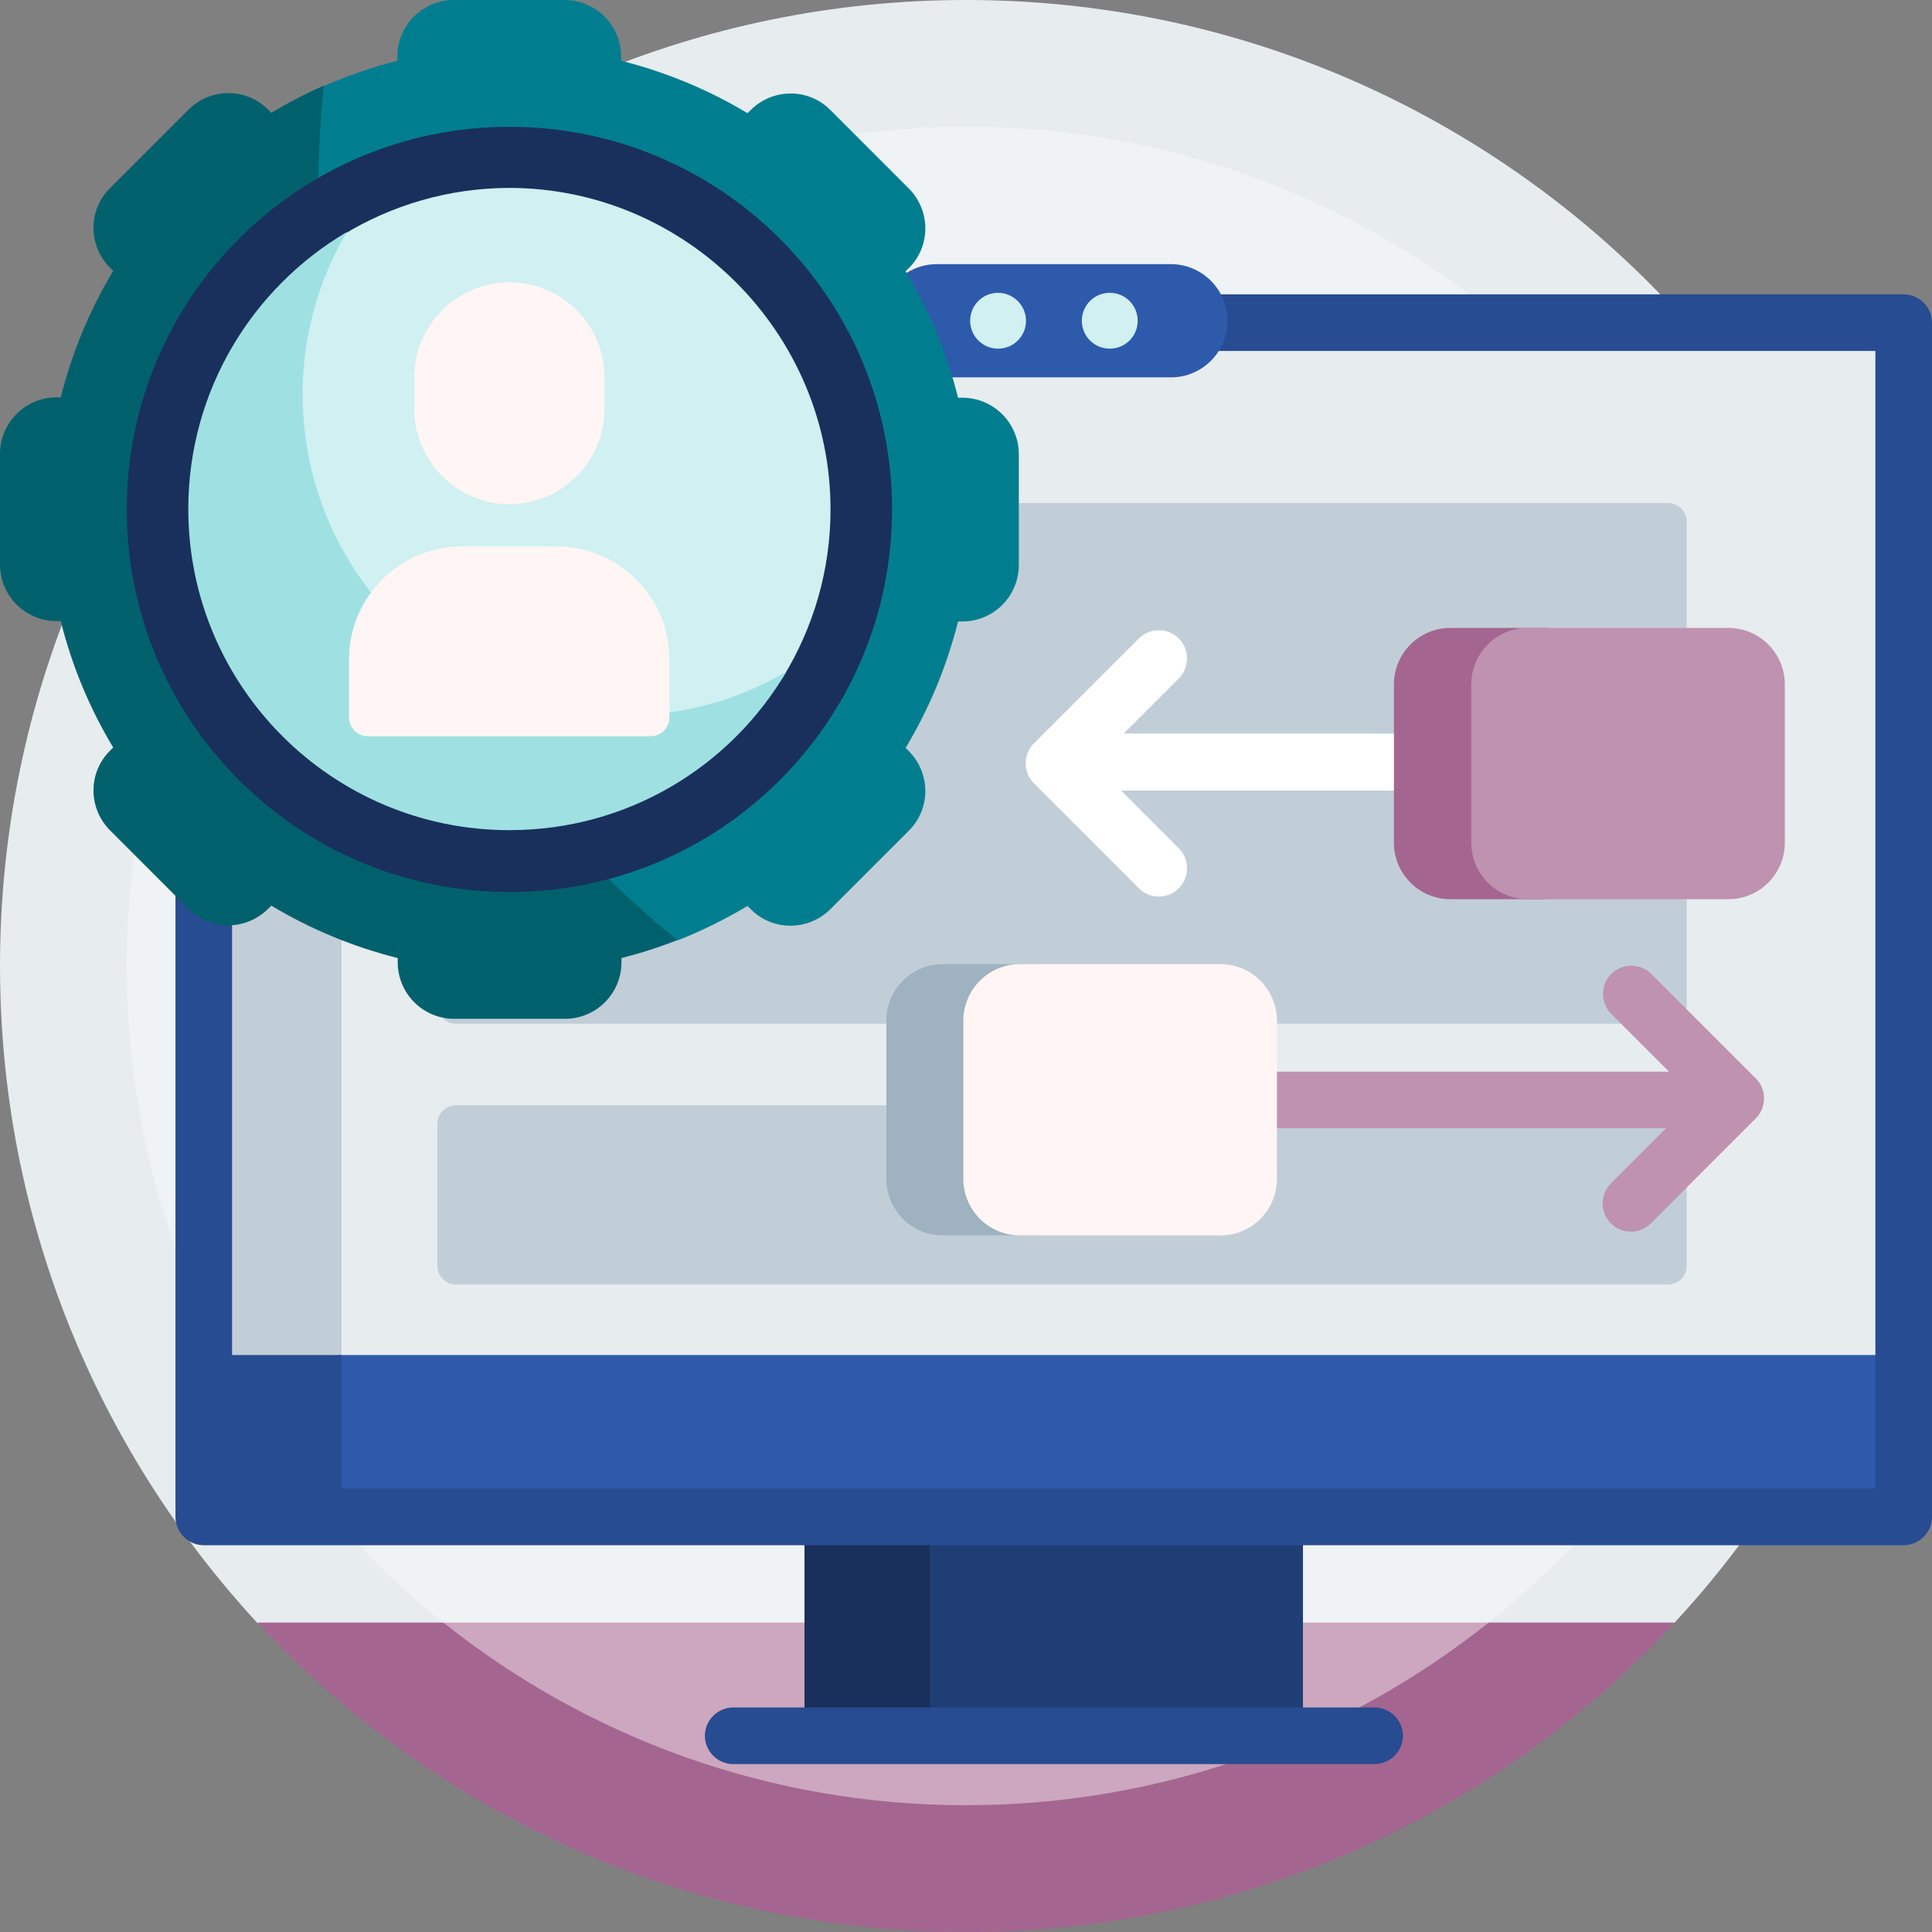
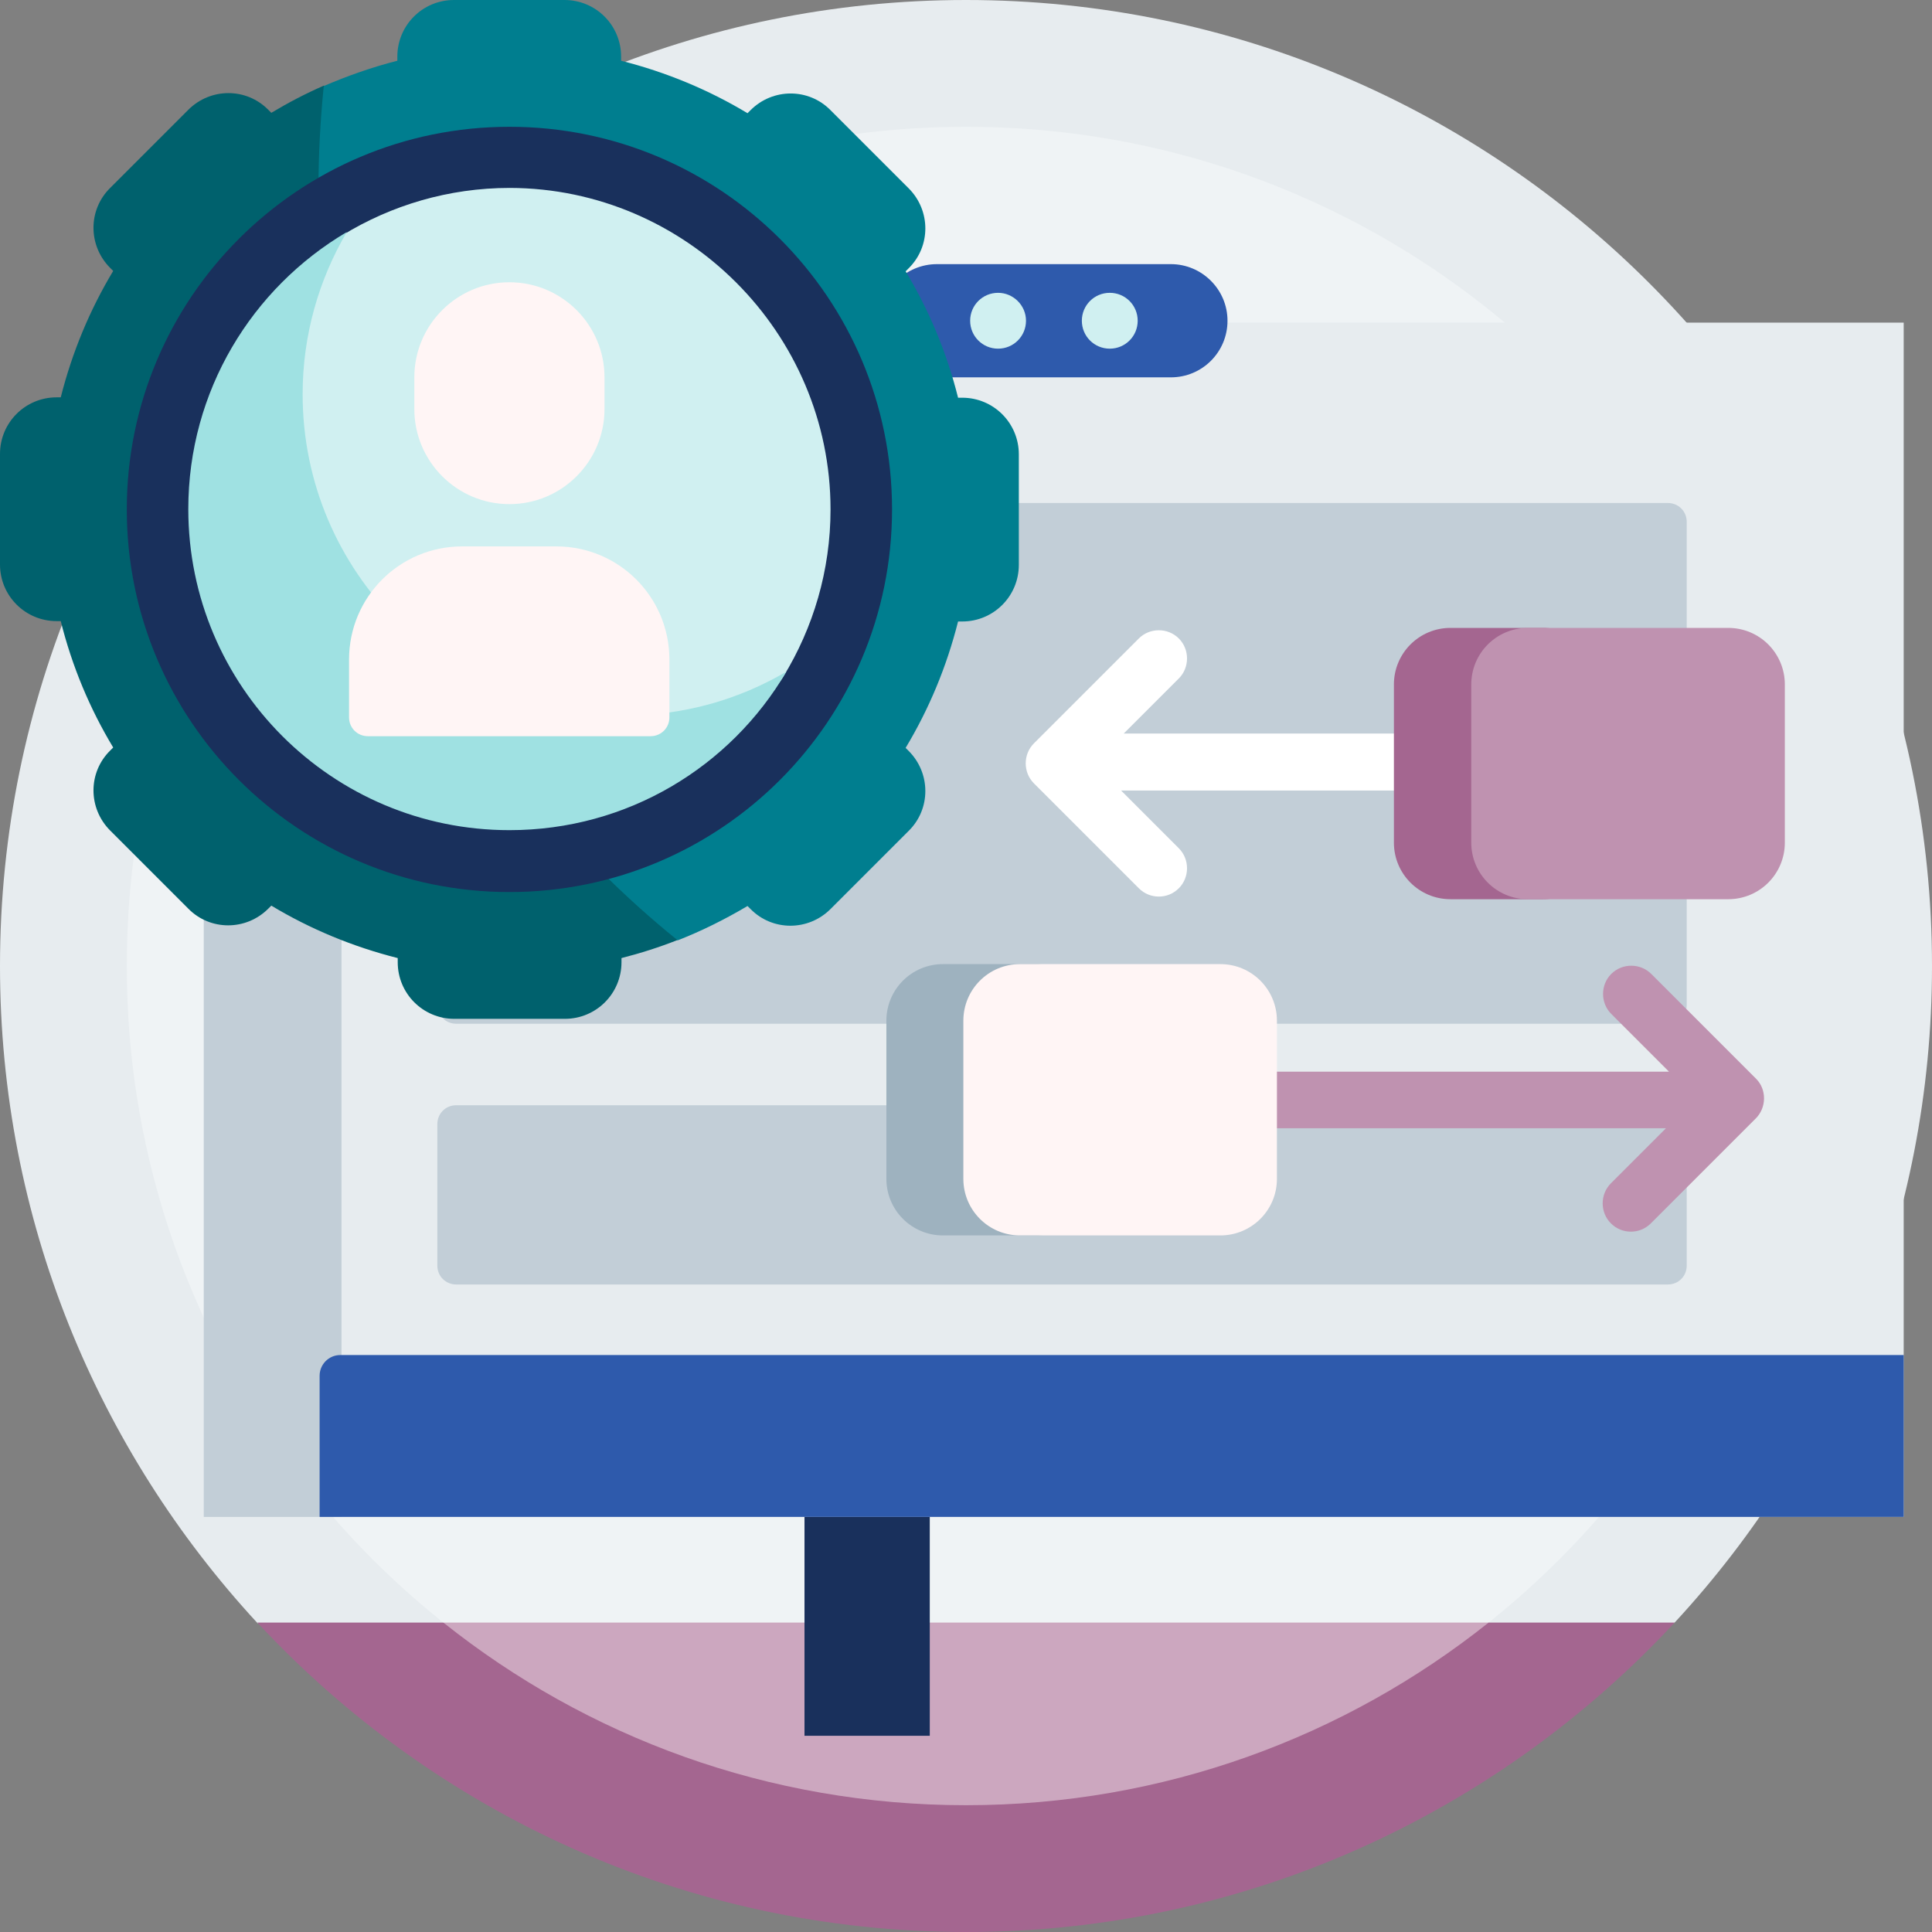
<svg xmlns="http://www.w3.org/2000/svg" version="1.1" id="Capa_1" x="0px" y="0px" viewBox="0 0 512 512" style="enable-background:new 0 0 512 512;" xml:space="preserve">
  <rect x="0" y="0" width="512" height="512" fill="#808080" stroke="none" />
  <style type="text/css">
	.st0{fill:#E7ECEF;}
	.st1{fill:#EFF3F5;}
	.st2{fill:#A46690;}
	.st3{fill:#CCA7BF;}
	.st4{fill:#203E76;}
	.st5{fill:#19305C;}
	.st6{fill:#C2CED7;}
	.st7{fill:#2E5AAC;}
	.st8{fill:#274C91;}
	.st9{fill:#D0F0F1;}
	.st10{fill:#FFFFFF;}
	.st11{fill:#BF92B0;}
	.st12{fill:#00616D;}
	.st13{fill:#007E8F;}
	.st14{fill:#9FE1E2;}
	.st15{fill:#FFF5F5;}
	.st16{fill:#9EB2BF;}
</style>
  <g>
    <path class="st0" d="M78.5,435.2c-1.1-1.1-2.2-2.3-3.3-3.4c-0.5-0.6-6.5-1.2-7-1.7C25.9,384.3,0,323.2,0,256C0,114.6,114.6,0,256,0   s256,114.6,256,256c0,67.2-25.9,128.3-68.2,174c-0.8,0.9-5.6,1.7-6.4,2.6c-0.8,0.9-3.1,1.8-4,2.6L78.5,435.2L78.5,435.2z" />
    <path class="st1" d="M478.4,256c0,122.8-99.6,222.4-222.4,222.4S33.6,378.8,33.6,256S133.2,33.6,256,33.6S478.4,133.2,478.4,256   L478.4,256z" />
    <path class="st2" d="M443.8,430C397,480.4,330.2,512,256,512s-141-31.6-187.8-82h49.2l25.6,8l228.7,1.7l22.8-9.7H443.8z" />
    <path class="st3" d="M394.5,430c-38,30.3-86.2,48.4-138.5,48.4c-52.4,0-100.5-18.1-138.5-48.4H394.5z" />
-     <path class="st4" d="M345.3,380v80H243.4v-80H345.3z" />
    <path class="st5" d="M246.4,380v80h-33.2v-80H246.4z" />
    <path class="st0" d="M504.5,85.5V402H54V85.5L504.5,85.5z" />
    <path class="st6" d="M90.5,85.5V402H54V85.5L90.5,85.5z" />
    <path class="st6" d="M447,138.3v128c0,2.8-2.2,5-5,5H120.9c-2.8,0-5-2.2-5-5v-128c0-2.8,2.2-5,5-5H442   C444.8,133.3,447,135.5,447,138.3L447,138.3z M442,292.9H120.9c-2.8,0-5,2.2-5,5v37.5c0,2.8,2.2,5,5,5H442c2.8,0,5-2.2,5-5v-37.5   C447,295.1,444.8,292.9,442,292.9z" />
    <path class="st7" d="M504.5,359.1V402H84.7v-37.4c0-3,2.4-5.5,5.5-5.5H504.5z" />
-     <path class="st8" d="M90.5,359.1V402H54v-42.9H90.5z" />
-     <path class="st8" d="M504.5,78H54c-4.1,0-7.5,3.4-7.5,7.5V402c0,4.1,3.4,7.5,7.5,7.5h450.5c4.1,0,7.5-3.4,7.5-7.5V85.5   C512,81.4,508.6,78,504.5,78z M497,394.5H61.5V93H497V394.5z M364.3,467.5h-170c-4.1,0-7.5-3.4-7.5-7.5s3.4-7.5,7.5-7.5h170   c4.1,0,7.5,3.4,7.5,7.5S368.4,467.5,364.3,467.5z" />
+     <path class="st8" d="M90.5,359.1V402H54H90.5z" />
    <path class="st7" d="M325.3,85c0,8.3-6.7,15-15,15h-62c-8.3,0-15-6.7-15-15s6.7-15,15-15h62C318.5,70,325.3,76.7,325.3,85z" />
    <path class="st9" d="M301.5,85c0,4.1-3.3,7.4-7.4,7.4s-7.4-3.3-7.4-7.4s3.3-7.4,7.4-7.4S301.5,80.9,301.5,85z M264.5,77.6   c-4.1,0-7.4,3.3-7.4,7.4s3.3,7.4,7.4,7.4s7.4-3.3,7.4-7.4S268.5,77.6,264.5,77.6z" />
    <path class="st10" d="M447.5,202c0,4.1-3.4,7.5-7.5,7.5H297.1l15.3,15.3c2.9,2.9,2.9,7.7,0,10.6c-1.5,1.5-3.4,2.2-5.3,2.2   s-3.8-0.7-5.3-2.2l-27.8-27.8c-2.9-2.9-2.9-7.7,0-10.6l27.8-27.8c2.9-2.9,7.7-2.9,10.6,0c2.9,2.9,2.9,7.7,0,10.6l-14.6,14.6H440   C444.1,194.5,447.5,197.8,447.5,202L447.5,202z" />
    <path class="st11" d="M465.3,296.4l-27.8,27.8c-1.5,1.5-3.4,2.2-5.3,2.2s-3.8-0.7-5.3-2.2c-2.9-2.9-2.9-7.7,0-10.6l14.6-14.6H299.4   c-4.1,0-7.5-3.4-7.5-7.5s3.4-7.5,7.5-7.5h142.9l-15.3-15.3c-2.9-2.9-2.9-7.7,0-10.6c2.9-2.9,7.7-2.9,10.6,0l27.8,27.8   C468.2,288.7,468.2,293.5,465.3,296.4L465.3,296.4z" />
    <path class="st12" d="M179.6,249.1c-4.8,1.9-9.8,3.5-14.9,4.8v1.1c0,8.3-6.7,15-15,15h-29.3c-8.3,0-15-6.7-15-15v-1.1   c-11.9-3-23.2-7.7-33.5-13.9l-0.8,0.8c-5.9,5.9-15.4,5.9-21.2,0l-20.7-20.7c-5.9-5.9-5.9-15.4,0-21.2l0.8-0.8   c-6.2-10.3-10.9-21.5-13.9-33.5H15c-8.3,0-15-6.7-15-15v-29.3c0-8.3,6.7-15,15-15h1.1c3-11.9,7.7-23.2,13.9-33.5l-0.8-0.8   c-5.9-5.9-5.9-15.4,0-21.2l20.7-20.7c5.9-5.9,15.4-5.9,21.2,0l0.8,0.8c4.5-2.7,9.1-5.1,13.9-7.2c0.9-0.4,2,10.9,2,17   C87.8,122.9,180.8,248.7,179.6,249.1L179.6,249.1z M210.5,244.3l-0.9-0.9c-0.9,0.5-1.8,1-2.6,1.5c1.4,0.2,2.9,0.3,4.3,0.1   C211,244.8,210.8,244.6,210.5,244.3z" />
    <path class="st13" d="M270,120.4v29.3c0,8.3-6.7,15-15,15h-1.1c-3,11.9-7.7,23.2-13.9,33.5l0.8,0.8c5.9,5.9,5.9,15.4,0,21.2   l-20.7,20.7c-5.9,5.9-15.4,5.9-21.2,0l-0.8-0.8c-5.9,3.5-12.1,6.6-18.5,9.1c-58.1-46.9-95.2-118.7-95.2-199.2   c0-9.2,0.5-18.2,1.4-27.2c6.3-2.7,12.8-5,19.5-6.7V15c0-8.3,6.7-15,15-15h29.3c8.3,0,15,6.7,15,15v1.1c11.9,3,23.2,7.7,33.5,13.9   l0.8-0.8c5.9-5.9,15.4-5.9,21.2,0l20.7,20.7c5.9,5.9,5.9,15.4,0,21.2l-0.8,0.8c6.2,10.3,10.9,21.5,13.9,33.5h1.1   C263.3,105.4,270,112.1,270,120.4z" />
    <path class="st5" d="M236.4,135c0,56-45.4,101.4-101.4,101.4S33.6,191,33.6,135S79,33.6,135,33.6S236.4,79,236.4,135L236.4,135z" />
    <path class="st9" d="M220.1,135c0,16.2-4.6,31.4-12.5,44.3c-1.2,1.9-2.7,3.5-4.6,4.6c-12.9,7.9-28.1,12.5-44.3,12.5   c-46.8,0-85.1-38.2-85.1-85.1c0-16.2,4.6-31.4,12.5-44.3c1.2-1.9,2.8-3.5,4.7-4.7c12.9-7.9,28.1-12.5,44.3-12.5   C181.8,49.9,220.1,88.2,220.1,135L220.1,135z" />
    <path class="st14" d="M208.4,178c-14.8,25.2-42.1,42-73.4,42c-47,0-85.1-38.1-85.1-85.1c0-31.3,16.9-58.6,42-73.4   c-7.4,12.6-11.7,27.3-11.7,43c0,47,38.1,85.1,85.1,85.1C181.1,189.7,195.8,185.4,208.4,178z" />
    <path class="st15" d="M109.8,108.4V100c0-13.9,11.3-25.2,25.2-25.2s25.2,11.3,25.2,25.2v8.4c0,13.9-11.3,25.2-25.2,25.2   S109.8,122.3,109.8,108.4z M147.4,144.8h-24.9c-16.6,0-30,13.4-30,30v15.3c0,2.8,2.2,5,5,5h74.9c2.8,0,5-2.2,5-5v-15.3   C177.4,158.2,164,144.8,147.4,144.8z" />
    <path class="st16" d="M289.4,270.5v41.9c0,8.3-6.7,15-15,15h-24.5c-8.3,0-15-6.7-15-15v-41.9c0-8.3,6.7-15,15-15h24.5   C282.7,255.5,289.4,262.2,289.4,270.5z" />
    <path class="st15" d="M338.4,270.5v41.9c0,8.3-6.7,15-15,15h-53.1c-8.3,0-15-6.7-15-15v-41.9c0-8.3,6.7-15,15-15h53.1   C331.7,255.5,338.4,262.2,338.4,270.5z" />
    <path class="st2" d="M423.9,181.4v41.9c0,8.3-6.7,15-15,15h-24.5c-8.3,0-15-6.7-15-15v-41.9c0-8.3,6.7-15,15-15h24.5   C417.2,166.4,423.9,173.1,423.9,181.4z" />
    <path class="st11" d="M473,181.4v41.9c0,8.3-6.7,15-15,15h-53.1c-8.3,0-15-6.7-15-15v-41.9c0-8.3,6.7-15,15-15H458   C466.3,166.4,473,173.1,473,181.4z" />
  </g>
</svg>